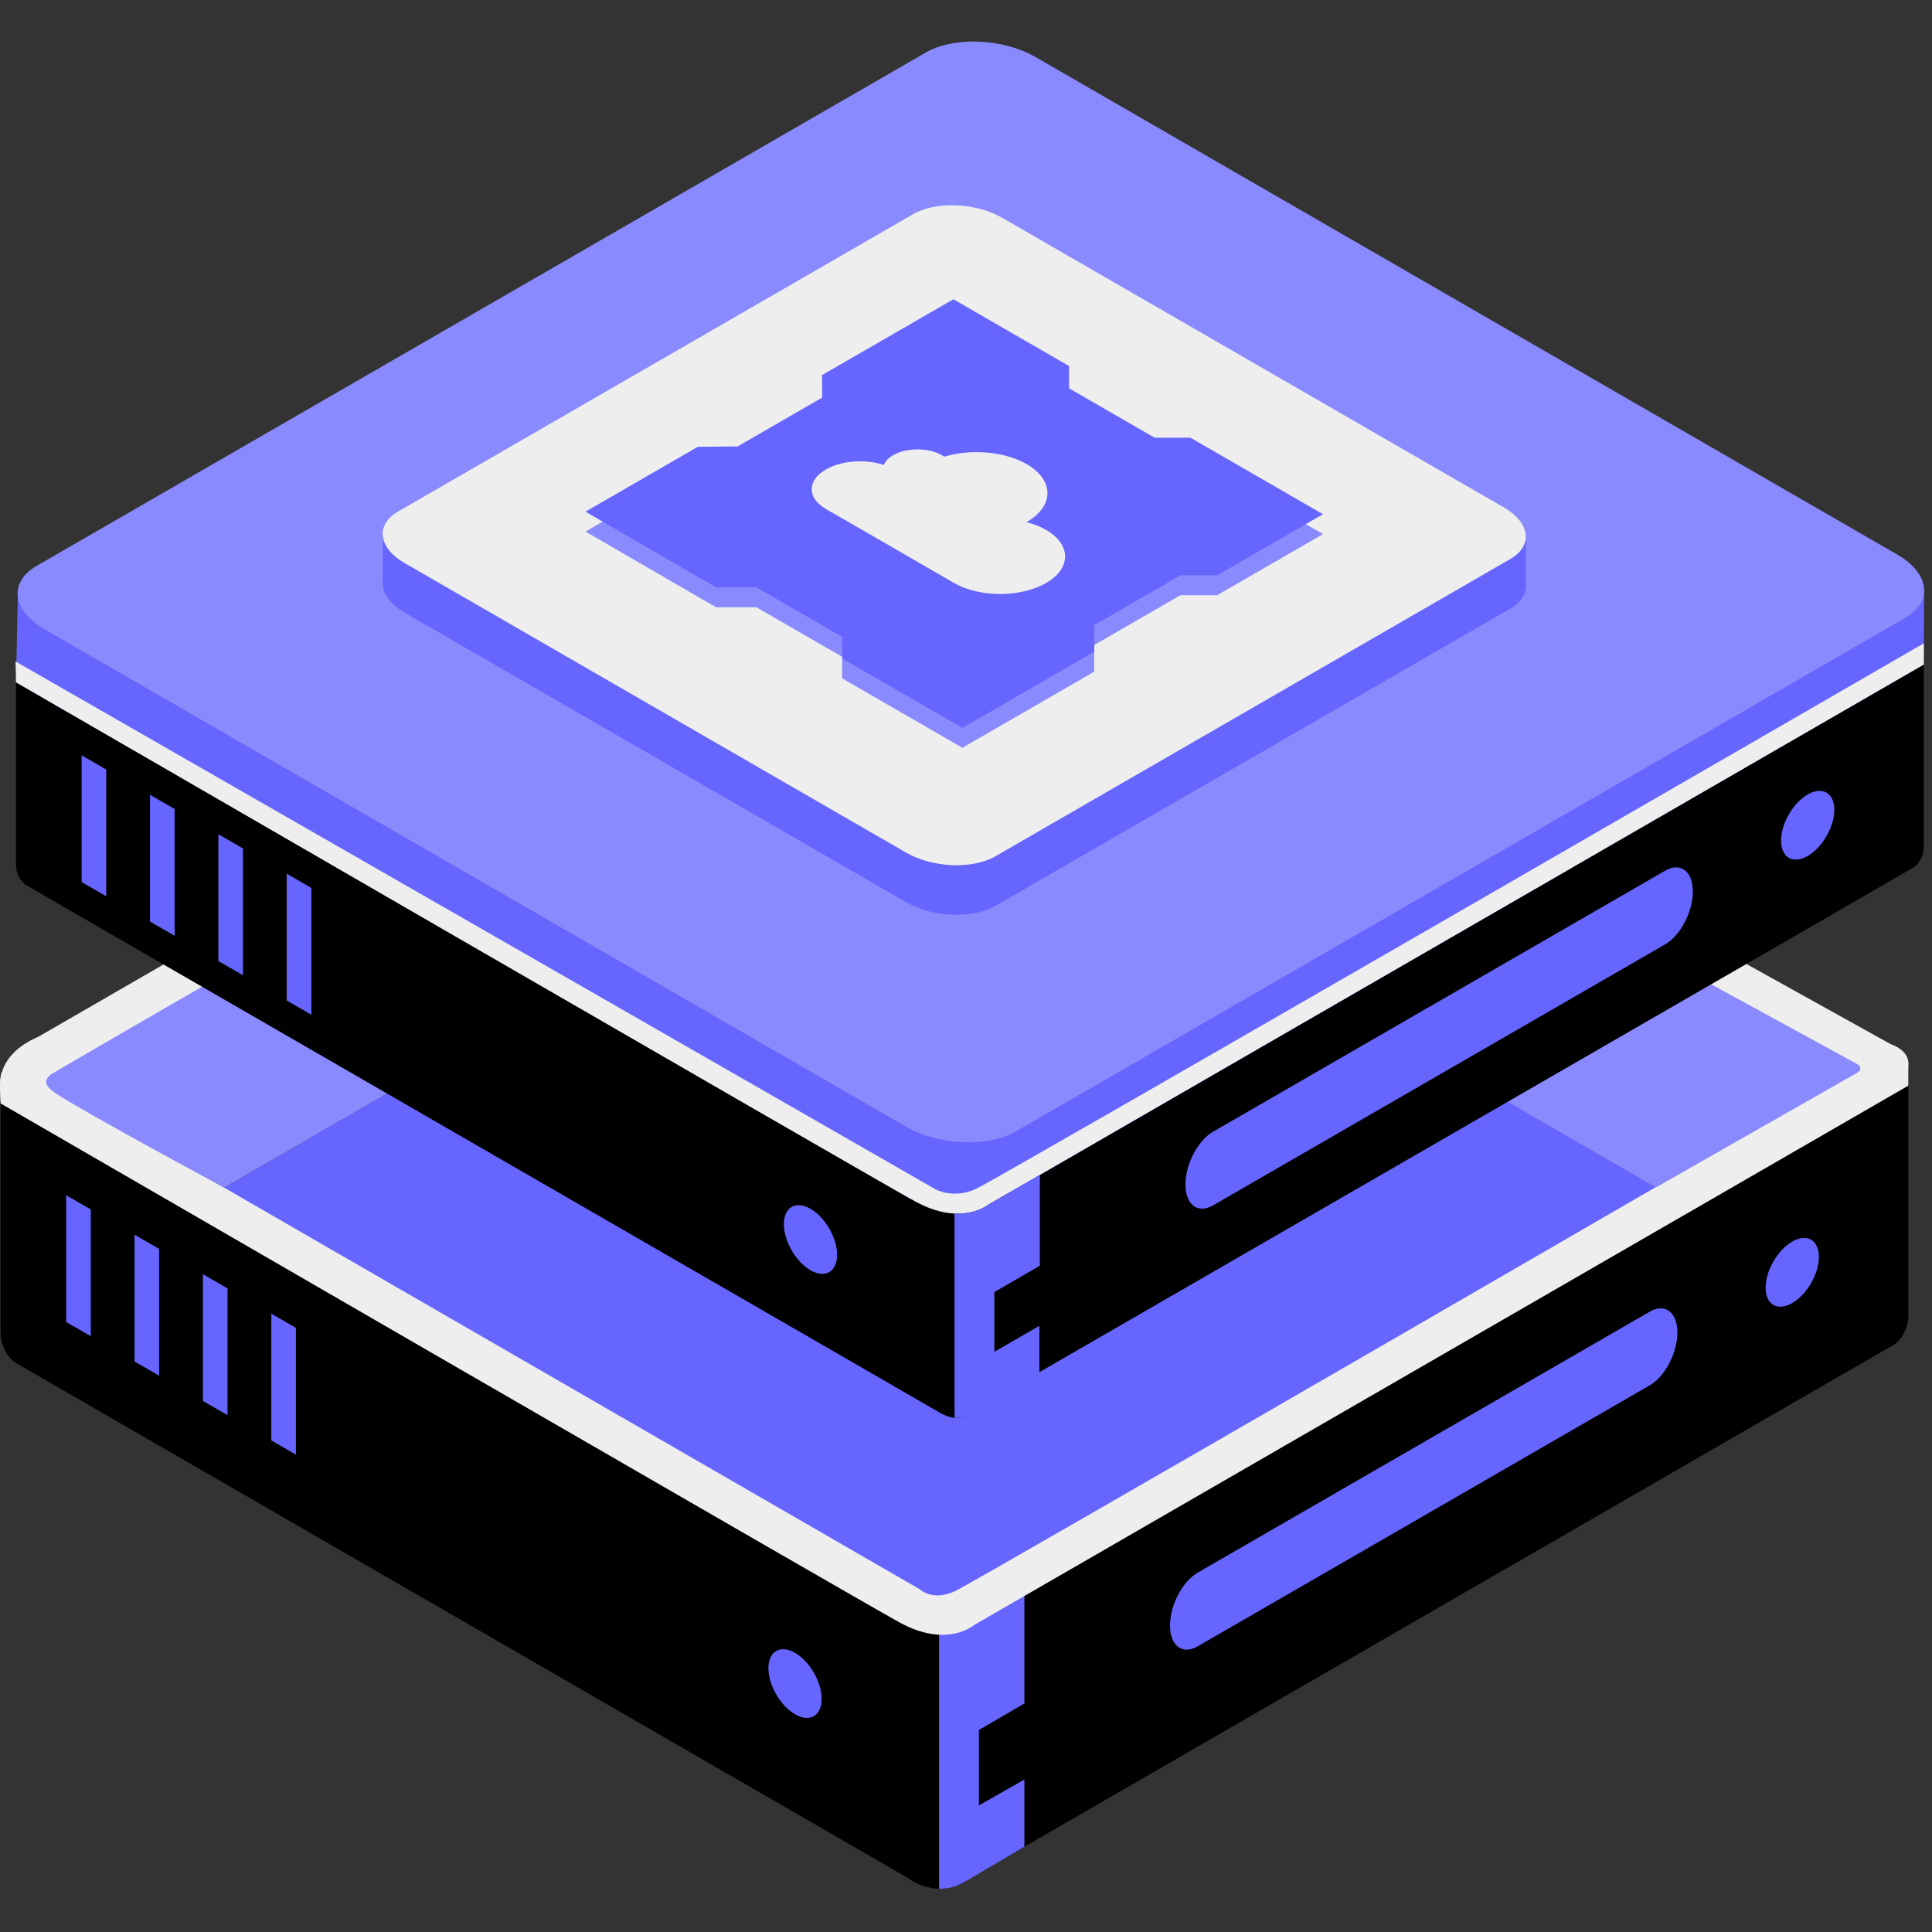
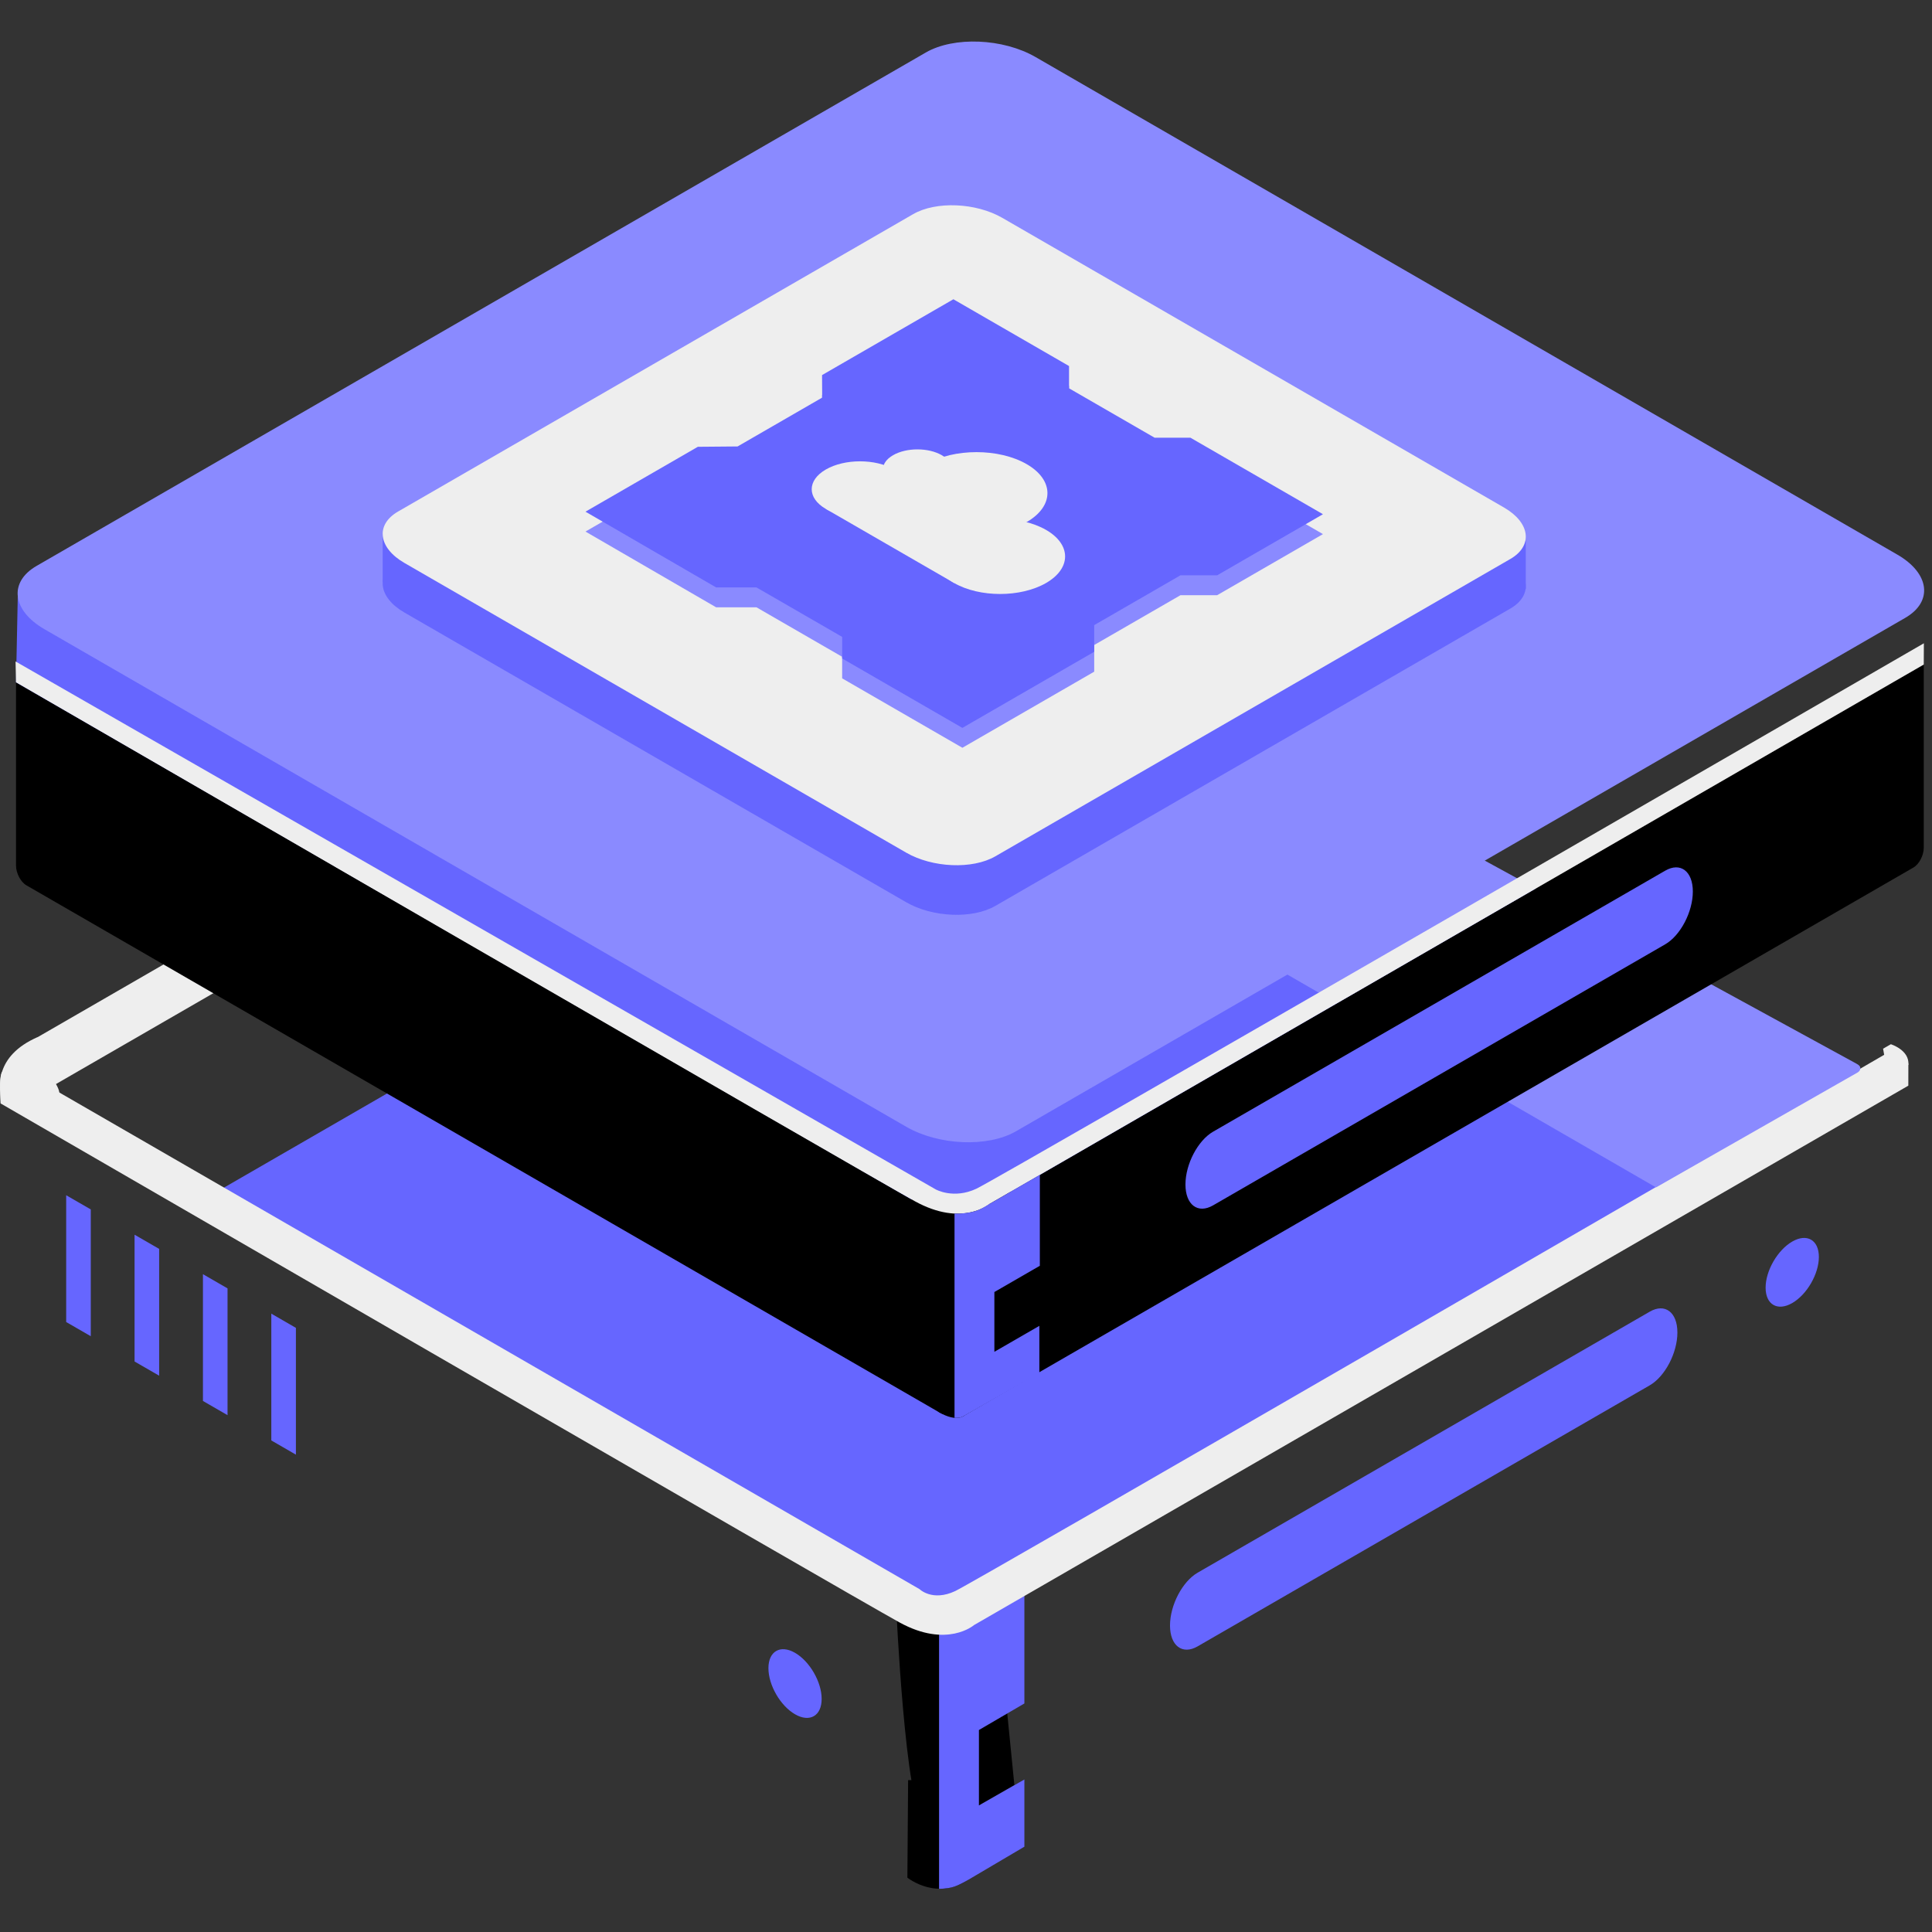
<svg xmlns="http://www.w3.org/2000/svg" width="256px" height="256px" viewBox="0 -23 1070 1070" class="icon" version="1.1" fill="#000000">
  <rect x="0" y="-23" width="1070" height="1070" fill="#333333" stroke="none" />
  <g id="SVGRepo_bgCarrier" stroke-width="0" />
  <g id="SVGRepo_tracerCarrier" stroke-linecap="round" stroke-linejoin="round" />
  <g id="SVGRepo_iconCarrier">
-     <path d="M520.086 863.356L12.593 570.355c-6.775-3.911-12.273 0.246-12.273 9.278V715.493c0 6.321 3.85 13.681 8.592 16.422l498.894 288.035c6.775 3.911 12.28-0.246 12.28-9.278v-147.317zM1056.914 570.932c0-7.014-4.265-10.24-9.532-7.206L520.086 868.168v139.802c0 10.525 6.406 15.368 14.297 10.81l514.192-296.866c4.604-2.656 8.338-9.801 8.338-15.937v-135.044z" fill="#000000" />
    <path d="M531.589 399.448l-412.47 238.137 407.589 235.326 412.478-238.144-407.596-235.319z" fill="#6666ff" />
    <path d="M496.334 866.905l55.211-4.265 10.248 102.977-35.978 20.78s-4.119 4.288-14.244-1.609-15.237-117.883-15.237-117.883z" fill="#000000" />
    <path d="M50.273 646.816L36.653 638.955v70.217l13.62 7.861v-70.217zM88.145 668.681l-13.62-7.861v70.217l13.62 7.861v-70.217zM126.018 690.547l-13.62-7.861v70.209l13.62 7.869v-70.217zM163.882 712.413l-13.62-7.869v70.217l13.62 7.869v-70.217zM440.322 892.39c8.13 4.697 14.736 16.13 14.736 25.523 0 9.393-6.606 13.204-14.736 8.508-8.138-4.689-14.744-16.13-14.744-25.523 0-9.393 6.606-13.204 14.744-8.508z" fill="#6666ff" />
    <path d="M502.532 1016.901s17.331 13.936 35.355-0.139c18.016-14.082 0.824-54.002 0.824-54.002l-35.771 0.115-0.408 54.025z" fill="#000000" />
    <path d="M520.086 874.728s4.966 0.793 10.633-1.116c2.926-0.985 5.336-1.625 8.23-3.827l28.387-16.484v67.129l-25.176 14.705v41.768l25.176-14.367v37.218l-30.935 18.247s-3.203 1.948-6.336 3.272a21.196 21.196 0 0 1-5.382 1.463c-0.916 0.092-1.809 0.231-2.572 0.277-1.178 0.062-2.025 0.038-2.025 0.038v-148.325z" fill="#6666ff" />
    <path d="M1.09 570.717c1.856-3.072 10.363-1.016 10.363-1.016l497.823 287.419s7.114 7.037 19.787 1.047c11.526-5.443 438.37-252.873 515.878-297.806 7.745-4.496 11.972 5.767 11.972 5.767l-0.023 12.149-517.464 298.753s-14.913 12.996-41.237-1.471C471.874 861.092 0.32 588.109 0.32 588.109s-1.086-14.321 0.77-17.393z" fill="#eeeeee" />
-     <path d="M520.548 275.613l13.327-5.428 513.337 285.14-1.009 5.628-34.562 18.709L520.548 295.986v-20.372z" fill="#eeeeee" />
    <path d="M1047.213 555.326s10.44 3.234 9.701 11.403l-6.098 2.402-6.814-5.243-1.093-6.082 4.304-2.479zM15.526 570.078l-0.262-15.445L504.611 272.11l15.937 3.503v19.125L30.447 577.7l-14.921-7.622z" fill="#eeeeee" />
    <path d="M503.918 272.511s12.442-10.063 29.958-2.325l-2.171 6.529-11.618 11.095-6.437-1.748-5.02-6.175-4.712-7.376z" fill="#eeeeee" />
    <path d="M520.079 291.497l2.125-1.825 506.154 276.533c1.501 0.824 1.917 1.532 1.963 2.341 0.046 0.816-0.285 1.732-1.702 2.533l-111.469 63.534-397.387-229.429 0.316-113.687z" fill="#8a8aff" />
    <path d="M517.045 290.28s2.086-1.555 5.158-0.608l-0.046 1.216-2.086 1.725-2.641-1.163-0.385-1.17z" fill="#8a8aff" />
-     <path d="M992.602 664.616c8.138-4.704 14.744-0.885 14.744 8.515 0 9.393-6.606 20.842-14.744 25.538-8.146 4.697-14.752 0.885-14.752-8.515 0-9.393 6.606-20.842 14.752-25.538zM928.991 715c0-11.256-6.86-16.438-15.298-11.564l-250.409 144.568c-8.446 4.881-15.298 17.978-15.298 29.234 0 11.256 6.852 16.438 15.298 11.564l250.409-144.576c8.438-4.874 15.298-17.97 15.298-29.226z" fill="#6666ff" />
+     <path d="M992.602 664.616c8.138-4.704 14.744-0.885 14.744 8.515 0 9.393-6.606 20.842-14.744 25.538-8.146 4.697-14.752 0.885-14.752-8.515 0-9.393 6.606-20.842 14.752-25.538zM928.991 715c0-11.256-6.86-16.438-15.298-11.564l-250.409 144.568c-8.446 4.881-15.298 17.978-15.298 29.234 0 11.256 6.852 16.438 15.298 11.564l250.409-144.576c8.438-4.874 15.298-17.97 15.298-29.226" fill="#6666ff" />
    <path d="M0.32 580.502s-4.111-18.57 20.688-29.18l-5.151 7.268c27.094 29.049 20.965 33.245-12.196 17.2l-3.341 4.712z" fill="#eeeeee" />
-     <path d="M124.085 634.72L520.086 406.092v-113.871s-1.139-3.049-3.295-1.809c-38.904 22.351-410.353 235.827-487.637 281.006-1.725 1.016-4.088 3.141-3.534 5.582 0.47 2.056 3.611 4.458 5.012 5.389 15.822 10.556 93.453 52.332 93.453 52.332z" fill="#8a8aff" />
    <path d="M528.64 654.961L8.874 354.877v101.483c0 4.211 2.564 9.116 5.728 10.941l505.854 292.054c4.512 2.61 8.184-0.162 8.184-6.182V654.961zM1065.437 345.037L528.64 654.961v101.483c0 4.219 2.564 6.159 5.728 4.335l525.34-303.31c3.164-1.825 5.728-6.729 5.728-10.948V345.037z" fill="#000000" />
-     <path d="M526.03 605.91l2.61 49.052 536.797-309.924 0.208-40.867-539.615 301.74z" fill="#6666ff" />
    <path d="M9.921 303.562l-1.047 51.315 519.766 300.084v-47.52L9.921 303.562z" fill="#6666ff" />
    <path d="M573.496 8.582C555.534-1.789 528.324-2.913 512.772 6.064L20.261 290.419c-15.552 8.977-13.597 24.691 4.358 35.055L501.916 601.044c17.955 10.363 45.171 11.495 60.724 2.518l492.511-284.355c15.552-8.977 13.597-24.691-4.365-35.055L573.496 8.582z" fill="#8a8aff" />
    <path d="M504.888 641.288l55.211-4.265 10.248 102.977-35.978 20.78s-4.119 4.288-14.244-1.609-15.237-117.883-15.237-117.883z" fill="#000000" />
    <path d="M8.612 343.336l509.588 292.378s9.932 5.597 22.605-0.393c12.681-5.982 524.694-302.055 524.694-302.055l-0.062 11.772-517.456 298.753s-14.913 12.996-41.237-1.471C480.428 627.852 8.874 354.877 8.874 354.877l-0.262-11.541z" fill="#eeeeee" />
-     <path d="M58.827 403.166l-13.62-7.861v70.217l13.62 7.861v-70.217zM96.699 425.032l-13.62-7.861v70.217l13.62 7.861v-70.217zM134.571 446.898l-13.62-7.861v70.217l13.62 7.861v-70.217zM172.436 468.764l-13.62-7.861v70.209l13.62 7.869v-70.217zM448.869 646.454c8.138 4.697 14.744 16.13 14.744 25.523 0 9.393-6.606 13.204-14.744 8.508-8.13-4.697-14.736-16.13-14.736-25.523 0-9.393 6.606-13.204 14.736-8.508zM1001.156 417.01c8.138-4.697 14.744-0.885 14.744 8.515s-6.606 20.842-14.744 25.546c-8.146 4.697-14.752 0.878-14.752-8.515 0-9.401 6.606-20.849 14.752-25.546z" fill="#6666ff" />
    <path d="M528.64 649.11s5.397 0.277 11.056-1.24c2.926-0.778 5.389-2.333 8.284-4.081l27.91-16.107v50.345l-25.176 14.536v33.107l24.907-14.374v26.162l-42.153 23.952s-0.454 0.246-1.009 0.439a8.7 8.7 0 0 1-1.355 0.323c-0.778 0.139-2.464 0.069-2.464 0.069V649.11z" fill="#6666ff" />
    <path d="M937.545 470.765c0-11.256-6.86-16.438-15.298-11.564L671.838 603.769c-8.446 4.881-15.298 17.978-15.298 29.234 0 11.256 6.852 16.438 15.298 11.564l250.409-144.576c8.438-4.874 15.298-17.97 15.298-29.226z" fill="#6666ff" />
    <path d="M845.024 276.322v26.847l-18.586 8.585-3.742-24.43 22.328-11.002z" fill="#6666ff" />
    <path d="M555.102 125.117c-14.605-8.431-36.733-9.347-49.383-2.04l-285.248 164.686c-12.642 7.299-11.056 20.072 3.549 28.502l277.841 160.413c14.598 8.431 36.725 9.347 49.375 2.048l285.248-164.686c12.642-7.307 11.056-20.08-3.549-28.51L555.102 125.117z" fill="#6666ff" />
    <path d="M211.941 272.534v26.624l11.21 9.863 10.848-21.55-22.058-14.936z" fill="#6666ff" />
    <path d="M555.102 97.654c-14.605-8.431-36.733-9.347-49.383-2.048L220.471 260.3c-12.642 7.299-11.056 20.072 3.549 28.502l277.841 160.413c14.598 8.431 36.725 9.347 49.375 2.048l285.248-164.686c12.642-7.307 11.056-20.08-3.549-28.51L555.102 97.654z" fill="#eeeeee" />
    <path d="M528.017 153.75l64.057 36.987v12.334l47.373 27.348h19.849l73.404 42.384-58.599 33.83h-20.311l-47.781 27.586v14.775l-73.004 42.145-66.598-38.45v-11.949l-47.45-27.394h-22.343l-72.357-41.953 62.225-35.925 22.02-0.2 46.842-27.047-0.062-12.48 72.734-41.992z" fill="#8a8aff" />
    <path d="M528.017 142.74l64.057 36.987v12.334l47.373 27.348h19.849l73.404 42.384-58.599 33.83h-20.311l-47.781 27.586v14.767l-73.004 42.153-66.598-38.45v-11.957l-47.45-27.394h-22.343l-72.357-41.945 62.225-35.932 22.02-0.192 46.842-27.047-0.062-12.48 72.734-41.992z" fill="#6666ff" />
    <path d="M457.384 237.017c10.44-6.028 27.401-6.028 37.842 0 10.44 6.028 10.44 15.822 0 21.85-10.44 6.028-27.401 6.028-37.842 0-10.448-6.028-10.448-15.822 0-21.85z" fill="#eeeeee" />
    <path d="M494.602 229.103c7.445-4.296 19.541-4.296 26.986 0 7.445 4.296 7.445 11.279 0 15.576-7.445 4.304-19.541 4.304-26.986 0-7.445-4.296-7.445-11.279 0-15.576z" fill="#eeeeee" />
    <path d="M513.018 234.053c15.337-8.862 40.244-8.862 55.581 0 15.345 8.854 15.345 23.236 0 32.09-15.337 8.854-40.244 8.854-55.581 0-15.345-8.854-15.345-23.236 0-32.09z" fill="#eeeeee" />
    <path d="M528.417 270.478c14.059-8.115 36.879-8.115 50.93 0 14.051 8.107 14.051 21.288 0 29.403-14.051 8.115-36.872 8.115-50.93 0-14.051-8.115-14.051-21.296 0-29.403z" fill="#eeeeee" />
    <path d="M495.226 237.017l-37.842 21.85 71.033 41.014 37.842-21.85-71.033-41.014z" fill="#eeeeee" />
  </g>
</svg>